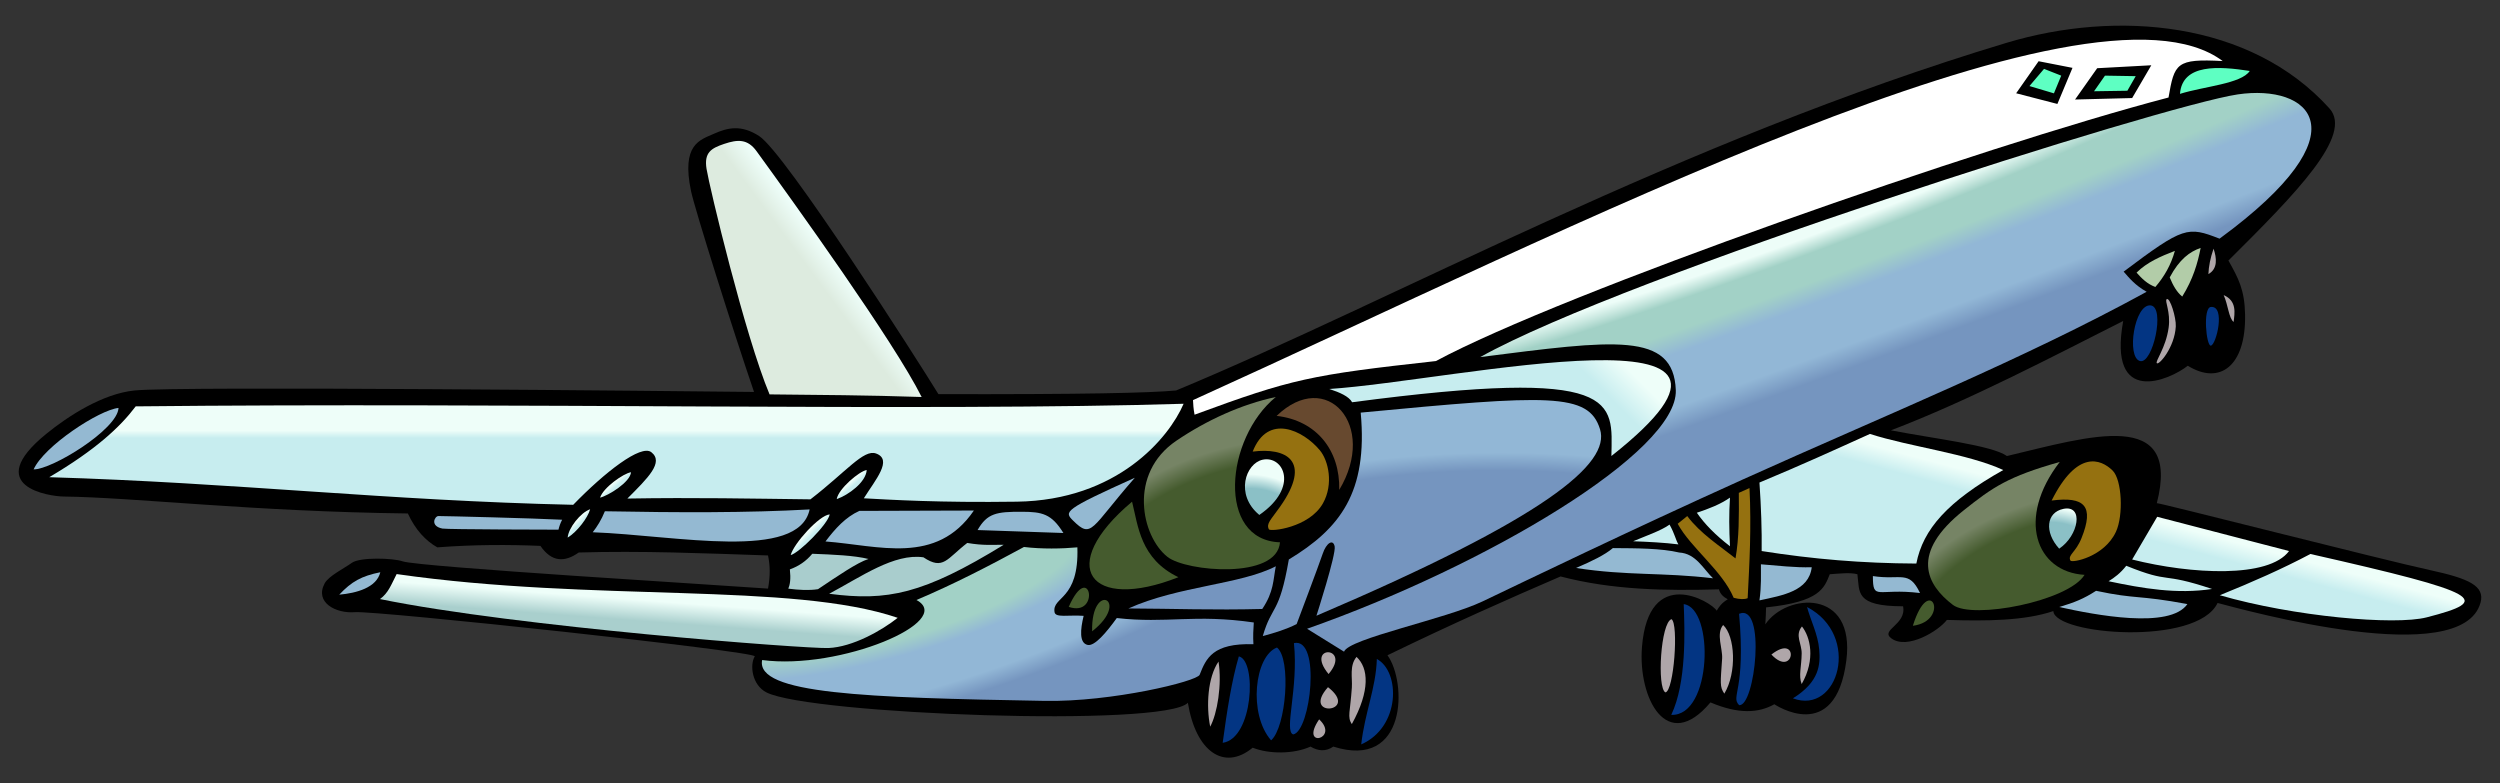
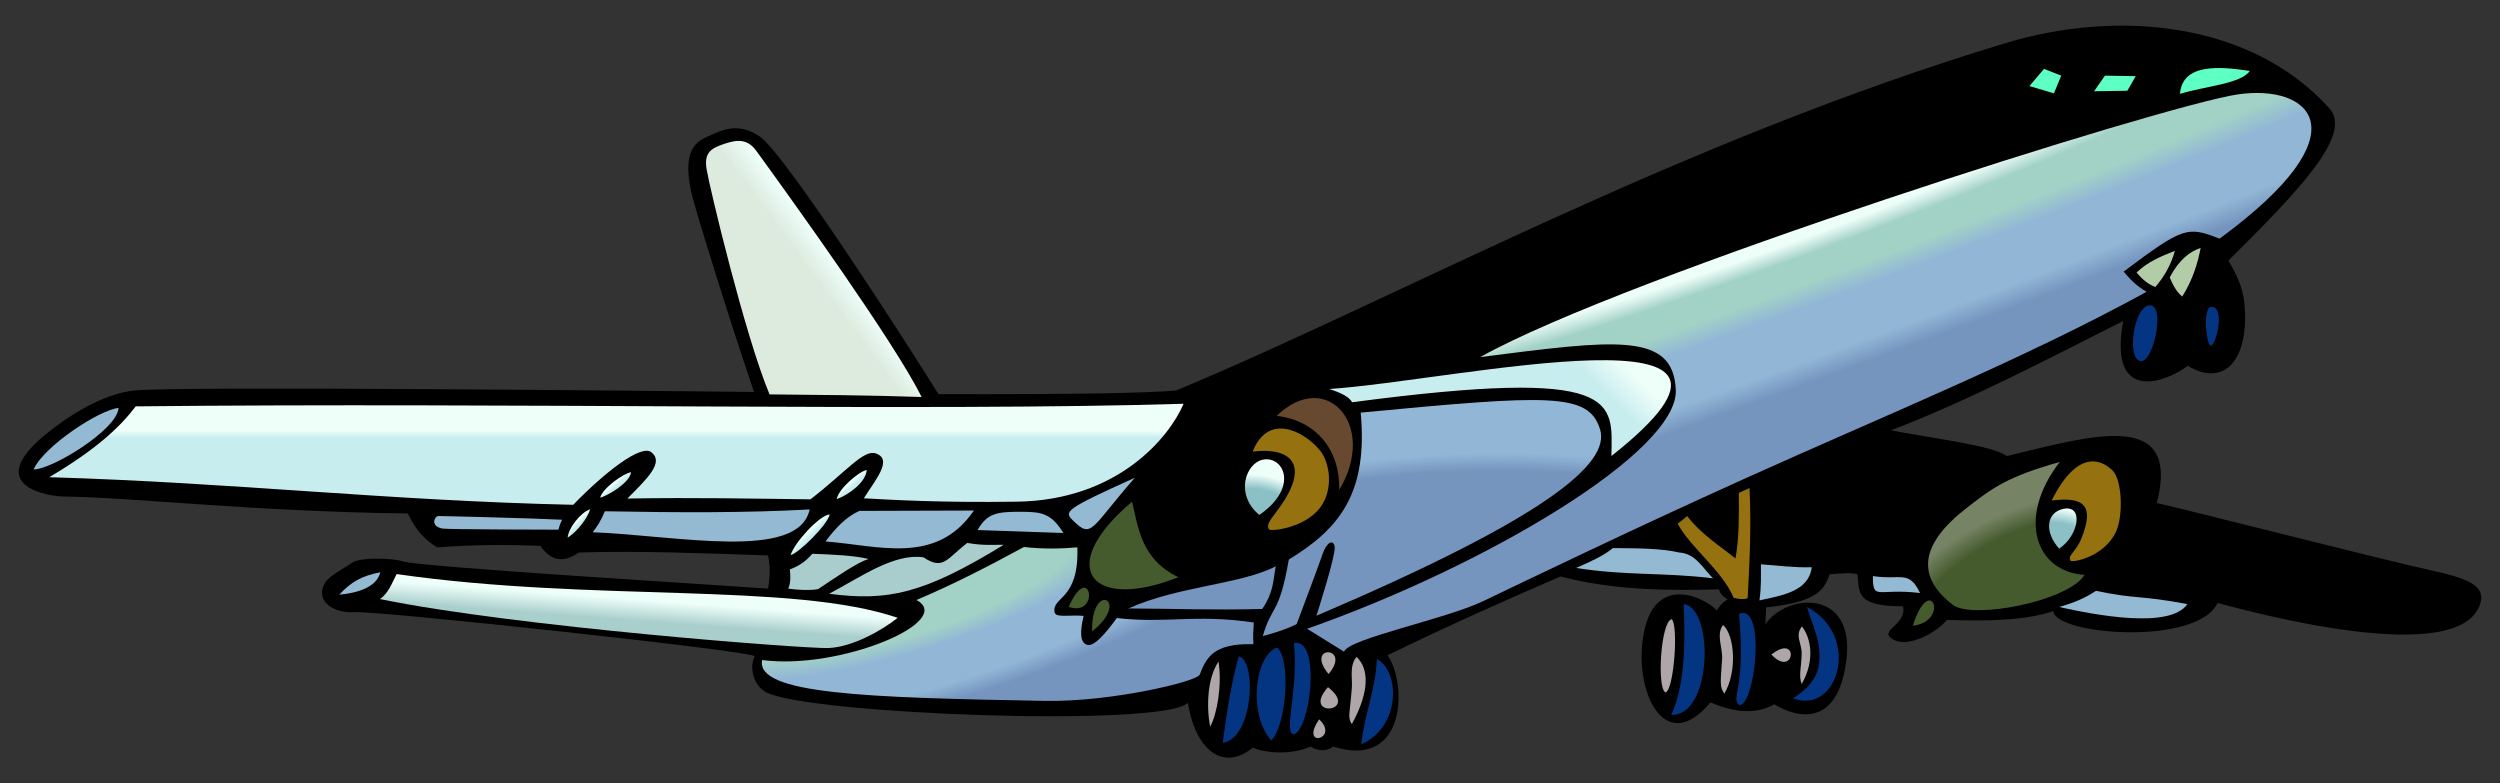
<svg xmlns="http://www.w3.org/2000/svg" xmlns:xlink="http://www.w3.org/1999/xlink" width="600" height="188" version="1.0">
  <rect width="100%" height="100%" fill="#333333" stroke="none" />
  <defs>
    <linearGradient id="a">
      <stop offset="0" stop-color="#ddebdf" />
      <stop offset="1" stop-color="#edfdf8" />
    </linearGradient>
    <linearGradient id="h">
      <stop offset="0" stop-color="#edfdf8" />
      <stop offset=".113" stop-color="#edfdf8" />
      <stop offset=".186" stop-color="#a2d1c6" />
      <stop offset=".308" stop-color="#a2d1c6" />
      <stop offset=".401" stop-color="#92b7d6" />
      <stop offset=".625" stop-color="#92b7d6" />
      <stop offset=".725" stop-color="#7595bf" />
      <stop offset="1" stop-color="#7595bf" />
    </linearGradient>
    <linearGradient id="g">
      <stop offset="0" stop-color="#a2d1c6" />
      <stop offset=".308" stop-color="#a2d1c6" />
      <stop offset=".401" stop-color="#92b7d6" />
      <stop offset=".625" stop-color="#92b7d6" />
      <stop offset=".725" stop-color="#7595bf" />
      <stop offset="1" stop-color="#7595bf" />
    </linearGradient>
    <linearGradient id="c">
      <stop offset="0" stop-color="#a9cfcd" />
      <stop offset="1" stop-color="#eefef9" />
    </linearGradient>
    <linearGradient id="e">
      <stop offset="0" stop-color="#7595bf" />
      <stop offset=".875" stop-color="#7595bf" />
      <stop offset="1" stop-color="#92b7d6" />
    </linearGradient>
    <linearGradient id="d">
      <stop offset="0" stop-color="#455b2e" />
      <stop offset=".857" stop-color="#455b2e" />
      <stop offset="1" stop-color="#768465" />
    </linearGradient>
    <linearGradient id="f">
      <stop offset="0" stop-color="#8bc0c6" />
      <stop offset=".679" stop-color="#8bc0c6" />
      <stop offset="1" stop-color="#eefef9" />
    </linearGradient>
    <linearGradient id="b">
      <stop offset="0" stop-color="#c7edef" />
      <stop offset="1" stop-color="#eefef9" />
    </linearGradient>
    <linearGradient xlink:href="#a" id="i" x1="192.624" x2="197.375" y1="65.522" y2="62.022" gradientUnits="userSpaceOnUse" />
    <linearGradient xlink:href="#b" id="j" x1="130.514" x2="130.514" y1="105.38" y2="103.526" gradientTransform="translate(-40)" gradientUnits="userSpaceOnUse" />
    <linearGradient xlink:href="#b" id="k" x1="145.664" x2="144.957" y1="117.136" y2="116.34" gradientUnits="userSpaceOnUse" />
    <linearGradient xlink:href="#b" id="l" x1="136.869" x2="136.206" y1="126.107" y2="125.444" gradientUnits="userSpaceOnUse" />
    <linearGradient xlink:href="#b" id="m" x1="145.664" x2="144.957" y1="117.136" y2="116.34" gradientTransform="translate(57.276 -.575)" gradientUnits="userSpaceOnUse" />
    <linearGradient xlink:href="#b" id="n" x1="145.708" x2="144.869" y1="115.678" y2="114.838" gradientTransform="translate(46.669 13.391)" gradientUnits="userSpaceOnUse" />
    <linearGradient xlink:href="#b" id="p" x1="384.313" x2="389.969" y1="95.702" y2="90.045" gradientUnits="userSpaceOnUse" />
    <linearGradient xlink:href="#c" id="s" x1="149.875" x2="150.25" y1="149.128" y2="144.128" gradientUnits="userSpaceOnUse" />
    <linearGradient xlink:href="#b" id="w" x1="514.326" x2="515.553" y1="129.919" y2="125.322" gradientUnits="userSpaceOnUse" />
    <radialGradient xlink:href="#d" id="o" cx="296.452" cy="135.711" r="16.331" fx="296.452" fy="135.711" gradientTransform="matrix(3.18 -.779 .528 2.154 -713.392 81.403)" gradientUnits="userSpaceOnUse" />
    <radialGradient xlink:href="#e" id="q" cx="344.747" cy="148.906" r="40.601" fx="344.747" fy="148.906" gradientTransform="matrix(2.386 -.055 .019 .839 -472.86 37.036)" gradientUnits="userSpaceOnUse" />
    <radialGradient xlink:href="#f" id="r" cx="304.26" cy="120.528" r="4.704" fx="304.26" fy="120.528" gradientTransform="matrix(3.259 .609 -.413 2.213 -642.234 -327.213)" gradientUnits="userSpaceOnUse" />
    <radialGradient xlink:href="#g" id="t" cx="301.903" cy="119.65" r="59.034" fx="301.903" fy="119.65" gradientTransform="matrix(-2.466 .697 -.196 -.692 979.454 13.07)" gradientUnits="userSpaceOnUse" />
    <radialGradient xlink:href="#h" id="u" cx="431.132" cy="31.938" r="120.519" fx="431.132" fy="31.938" gradientTransform="matrix(5.042 -1.851 .154 .421 -1751.807 836.959)" gradientUnits="userSpaceOnUse" />
    <radialGradient xlink:href="#d" id="v" cx="299.454" cy="135.211" r="16.331" fx="299.454" fy="135.211" gradientTransform="matrix(3.18 -.779 .528 2.154 -525.243 96.992)" gradientUnits="userSpaceOnUse" />
    <radialGradient xlink:href="#f" id="x" cx="304.26" cy="120.528" r="4.704" fx="304.26" fy="120.528" gradientTransform="matrix(3.259 .609 -.413 2.213 -450.269 -319.121)" gradientUnits="userSpaceOnUse" />
  </defs>
  <g fill-rule="evenodd" transform="translate(2.069 -.222)">
    <path d="M182.257 133.532c.516 2.473.561 4.867 0 7.955-10.961-.817-83.791-5.191-87.681-6.541-2.348-.814-10.281-1.039-12.198.354-1.831 1.331-5.573 3.13-6.541 4.95-2.436 4.58 2.717 7.257 7.248 6.894 5.156-.413 96.583 9.42 95.99 10.607-1.25 2.081-.665 6.902 2.828 8.662 10.457 5.269 95.53 8.455 101.116 2.475 1.913 11.74 8.699 16.447 15.556 10.783 3.857 1.533 9.757 1.591 13.877-.265 1.827 1.084 3.653 1.247 5.48 0 17.757 5.648 17.681-15.478 12.993-21.92 15.435-7.495 28.752-13.403 41.543-18.915 12.466 3.266 25.212 3.451 38.007 3.094.315 1.188 1.145 1.861 2.121 2.386-1.524.913-2.107 1.827-2.652 2.74-1.305-2.188-16.378-11.145-17.943 8.75-.953 12.122 5.936 25.782 16.44 13.258 6.746 2.871 11.584 2.562 15.335.442 0 0 14.667 9.961 17.28-10.518 2.21-17.323-14.378-16.173-19.445-8.662.108-1.699.151-2.946.177-4.066 13.006-1.333 13.96-4.676 15.291-7.955 2.371-.162 4.891-.472 6.629 0 .571 4.297-.659 7.686 10.96 7.69.888 4.433-5.573 5.647-2.828 7.69 3.824 2.847 11.396-1.82 13.347-4.419 9.526.304 18.654.21 25.544-2.121.305 5.698 34.431 8.498 39.421-1.945 6.741 1.75 58.658 16.215 63.109-.088 1.096-4.014-2.868-5.787-12.021-7.778-11.672-2.539-65.459-16.301-65.673-16.087 5.902-23.006-16.064-16.055-35.974-11.314-3.556-2.576-17.675-4.192-27.845-6.167 18.73-7.132 39.335-17.965 55.75-26.25C503.719 98.038 518.727 91.388 523 88c7.634 4.727 13.974.149 13.75-12.25-.108-5.999-1.613-8.75-4-13 16.262-16.155 30.008-30.114 24.25-36.5-18.977-21.048-51.144-23.681-77.5-15.75-78.193 23.529-147.72 62.053-199.309 83.434-6.255.591-22.187.958-57.038.884-5.079-8.274-36.778-57.911-43.03-61.945-4.285-2.765-7.5-2.048-10.859-.545-3.359 1.503-7.846 2.508-5.48 13.789.889 4.24 10.06 33.414 15.114 48.172-17.53-.19-137.632-1.459-148.669-.354-7.695.771-15.98 6.166-21.213 10.43-15.523 12.648.782 14.984 4.173 15.026 16.964.209 45.214 3.605 82.624 4.066 1.832 3.936 4.24 6.528 7.071 8.132 9.002-.682 17.075-.667 24.749-.354 2.705 3.937 5.821 3.979 9.192 1.591 14.916-.447 30.195.192 45.432.707z" />
    <path fill="#5effc2" d="m485 20.875 3.5-4.125 4.125 1.625-1.75 4.25-5.875-1.75zm15.5 1.25 2.625-3.75 7.375.125-2 3.5-8 .125zm20.625.625c.564-7.309 9.384-6.634 16.75-5.5-2.038 3.083-10.863 3.667-16.75 5.5z" />
    <path fill="url(#i)" d="M182.625 94.875c11.837.126 23.395.182 36.5.625-6.604-13.245-30.826-46.879-39.625-59-2.149-2.96-4.504-2.839-7.75-1.75-3.126 1.048-4.875 2.062-4.25 6 .677 4.262 9.25 40.125 15.125 54.125z" />
    <path fill="#94b9d2" d="M6 112.875c2.518-5.622 15.778-14.29 20.375-14.75-.175 5.118-15.998 14.833-20.375 14.75z" />
    <path fill="url(#j)" d="M9.75 114.75c11.202-6.619 17.013-12.04 20.75-17 90.472-.968 190.941 1.253 251.5-.625-3.536 8.233-15.928 23.147-40 23.5-18.586.272-30.417-.469-36.75-.812 2.788-4.45 7.006-9.268 2.938-10.75-2.992-1.09-7.142 4.364-15.75 11-14.149-.162-27.579-.468-43.938-.188 4.947-4.948 8.823-8.718 5.75-11.125-2.488-1.949-11.159 4.794-18.75 12.625-44.792-1.007-80.935-5.294-125.75-6.625z" />
    <path fill="url(#k)" d="M141.952 119.655c.764-2.422 5.634-5.825 7.425-6.099-.178 2.386-5.46 5.636-7.425 6.099z" />
    <path fill="url(#l)" d="M134.174 129.245c.145-2.245 3.071-6.002 5.392-6.806-.531 2.032-3.162 5.46-5.392 6.806z" />
    <path fill="url(#m)" d="M198.741 120.009c.41-2.466 5.413-6.709 7.204-6.983-.178 2.916-4.355 5.99-7.204 6.983z" />
    <path fill="url(#n)" d="M187.693 133.444c.764-2.819 6.871-9.581 9.369-9.767-.399 2.342-7.404 9.305-9.369 9.767z" />
    <path fill="#94b9d2" d="M132.848 124.958c-.425.795-.694 1.591-.884 2.386-.629 0-26.704-.046-27.842-.265-3.08-.594-1.856-3.005-.972-3.005 1.777 0 22.974.53 29.698.884zm10.253-2.033c17.434.331 34.284.397 49.144-.442-2.627 12.485-31.929 6.236-52.061 5.48 1.076-1.368 2.076-2.965 2.917-5.038zm88.565-.177c-9.029 13.215-22.823 8.392-35.62 7.425 2.337-3.099 4.86-5.873 8.132-7.336 10.678-.029 19.875-.059 27.489-.088zm.884 4.685c2.314-4.04 4.543-4.412 10.639-4.386 4.845.021 7.101.462 9.956 5.093l-20.594-.707zm37.742-12.551c-17.07 7.692-16.985 8.133-14.849 10.253 4.594 4.559 4.204 1.884 14.849-10.253z" />
-     <path fill="#fff" d="M284.25 96.25c.062 1.019.075 1.925.375 3.5 23.319-8.587 27.744-9.542 57.918-12.875 30.423-16.341 131.01-51.522 175.832-63.25 1.424-8.217 1.834-9.356 13-8.75C499.597-8.958 373.713 55.746 284.25 96.25zm202.947-81.335-5.392 7.69 9.899 2.563 3.624-8.662-8.132-1.591zm14.054 1.679-5.303 7.513 13.7-.354 4.596-7.867-12.993.707z" />
    <path fill="#957110" d="M298.576 108.606c7.905-1.018 14.429 2.084 6.552 13.259-2.189 3.105-3.362 4.023-2.663 5.391.319.623 9.674-.364 12.977-6.239 2.588-4.603 1.315-10.252-.74-12.723-3.98-4.786-12.488-8.982-16.126.312z" />
    <path fill="#67492f" d="M304.321 100.033c11.959-11.547 24.347 2.287 15.026 17.766.228-9.533-5.483-16.679-15.026-17.766z" />
    <path fill="#455b2e" d="M269.625 120.625c-18.499 15.541-10.146 26.537 11.125 18.125-9.156-4.387-9.66-12.308-11.125-18.125z" />
-     <path fill="url(#o)" d="M304.125 95.5c-12.201 9.978-14.224 34.371 1 34.875-.678 8.981-22.479 7.068-27 3.5-6.288-4.964-9.5-20 2.125-27.875 7.266-4.922 15.625-8.75 23.875-10.5z" />
    <path fill="url(#p)" d="M316.961 93.58c2.532.826 4.702 1.772 5.48 3.182 64.934-8.584 62.442-.232 62.225 12.905 47.947-37.832-37.601-18.051-67.705-16.087z" />
    <path fill="#a9cdcd" d="M206.375 134.375c-2.686.835-7.509 4.163-12.125 7.25-2.182.345-4.612.193-7.125-.125.412-.968.627-2.329.375-4.625 2.118-.761 3.924-1.989 5.375-3.75 5.055.195 10.075.403 13.5 1.25zm32.45-3.406c-19.338 11.877-27.928 13.579-41.896 11.756 7.695-4.088 15.597-9.757 22.627-8.75 4.783 3.207 5.603.33 10.518-3.447 3.981.679 6.072.414 8.75.442z" />
    <path fill="#7595bf" d="M268.75 146.25c12.035-5.411 26.932-5.735 35.375-10.125-.644 3.228-.439 6.093-3.25 10.25-11.757.308-21.417-.083-32.125-.125z" />
    <path fill="url(#q)" d="M301 152.875c2.198-7.606 3.923-4.93 6.25-18.375 12.263-7.428 19.009-16.038 17.25-35.25 45.261-4.301 54.683-4.847 57.435 3.982 2.571 8.246-12.957 21.246-68.06 44.768 0 0 4.75-14.75 4.375-16.625s-2-.875-2.875 1.75-6.25 16.875-6.25 16.875c-2.429 1.237-5.228 2.105-8.125 2.875z" />
    <path fill="url(#r)" d="M300.167 123.809c-5.917-4.892-3.27-12.391.812-13.257 4.997-1.059 8.839 6.602-.812 13.257z" />
    <path fill="url(#s)" d="M93.125 138c-1.339 2.616-1.995 4.551-4 6 32.641 6.684 102.468 11.962 107.625 11.75 5.811-.244 12.806-4.201 16.625-7.25-25.449-8.651-72.827-3.684-120.25-10.5z" />
    <path fill="url(#t)" d="M180.843 158.634c-1.594 8.148 24.681 9.027 67.791 9.802 16.186.288 36.594-4.692 37.214-6.267 1.548-3.928 3.104-7.629 12.905-7.336-.116-1.884-.028-3.563.088-5.215-14.214-2.067-20.874.293-32.88-1.061-2.513 3.469-5.313 6.806-6.983 6.452-2.069-.439-1.77-3.711-.972-6.983-3.686-.265-6.751.521-6.983-.884-.632-3.839 5.913-2.772 5.48-15.556-3.711.344-8.56.431-12.816-.088-8.328 4.518-16.781 8.91-25.809 12.728 9.516 5.088-18.341 16.883-37.035 14.407z" />
    <path fill="url(#u)" d="m311.625 151.125 8.875 5.5c1.137-3.158 24.28-7.79 33.259-12.071 10.532-5.022 34.749-16.749 62.355-29.215C451.074 99.552 483.167 86.643 513.125 70.25c-2.795-1.583-4.13-3.255-5.521-4.838C522.033 54.583 522.942 54.515 530.625 57.5c35.439-25.955 21.442-37.135 4.375-34.625-17.824 2.621-146.866 43.489-181.813 63.046 32.111-4.087 46.399-6.199 46.936 7.936.569 14.804-45.649 42.217-88.498 57.268z" />
    <path fill="#b2cca8" d="M519.9 60.435c-.933 3.39-2.574 6.214-4.685 8.662-1.941-.711-3.264-2.039-4.508-3.447 2.477-2.472 5.786-3.904 9.192-5.215zm6.187-.707c-.723 3.702-1.826 7.498-4.419 11.667-1.264-1.008-2.211-2.648-3.005-4.596 2.339-4.388 4.851-6.201 7.425-7.071z" />
-     <path fill="#afa6a9" d="M529.181 59.904c.765 2.219 1.056 4.833-1.237 6.099.076-1.809.455-3.819 1.237-6.099zm-11.225 12.109c-.613.352.99 3.016.442 6.894-.687 4.864-3.265 8.007-2.828 8.485.498.546 4.288-3.79 4.552-8.839.11-2.092-1.384-6.989-2.166-6.541zm13.656-.972c3.231 1.42 2.636 4.368 2.386 6.452-1.19-.995-1.287-3.978-2.386-6.452z" />
    <path fill="#033583" d="M514.067 73.516c3.622.336.525 14.257-2.563 13.347-3.263-.963-1.337-13.708 2.563-13.347zm14.463.38c3.604-.369 1.308 9.133 0 9.281-1.093.123-1.971-9.079 0-9.281z" />
    <path fill="#94b9d2" d="M79.35 142.94c2.96-3.147 5.348-4.478 9.857-5.381-.882 3.704-5.744 5.022-9.857 5.381z" />
    <path fill="#afa6a9" d="M290.375 159c.872 5.545-.314 12.558-2 15.625-.992-4.984-.602-11.825 2-15.625zm33.125-1.125c2.874 2.661 3.336 8.046-1.125 16.125-1.145-1.651-.389-2.936 0-8.75.162-2.422-.625-5.25 1.125-7.375z" />
    <path fill="#033583" d="M295.25 157.75c4.367.987 3.484 19.719-3.875 20.75 1.029-7.704 2.185-15.028 3.875-20.75z" />
    <path fill="#033583" d="M304.409 155.629c3.477 2.77 2.192 19.133-1.414 22.274-5.539-6.338-3.961-20.281 1.414-22.274zm4.066-1.061c6.572-1.458 4.013 21.18-.177 21.92-2.283-.777 1.306-11.041.177-21.92z" />
    <path fill="#afa6a9" d="M316.784 161.993c5.763-6.764-5.917-7.186 0 0zm-.138 3.147c7.885 6.14-6.624 7.487 0 0zm-2.121 7.727c5.056 4.726-4.857 7.133 0 0z" />
    <path fill="#033583" d="M328.375 158.375c5.668 3.04 5.708 16.341-3.75 20.5.849-7.634 3.533-13.475 3.75-20.5z" />
    <path fill="#957110" d="m415.248 118.506 2.563-1.149c.48 9.594-.008 17.977-.442 26.428-.762.328-1.89.29-3.359-.088-2.744-6.535-10.3-11.993-13.435-17.766l2.298-1.856c3.09 4.158 7.836 7.19 11.579 10.165.877-4.938.839-10.335.795-15.733z" />
    <path fill="#94b9d2" d="M376.181 136.537c3.837-1.65 6.887-3.123 8.839-4.773 5.723.039 11.61.043 15.91 1.061 4.043.226 5.796 3.978 8.132 6.187-12.113-1.453-20.556-.57-32.88-2.475zm44.371-.884c-.016 2.449.134 5.272-.354 8.662 5.59-1.215 11.851-2.203 12.551-7.955-4.066.123-8.132-.399-12.198-.707zm26.87 2.828c6.736 1.042 8.641-1.57 11.314 4.066-10.32-1.245-11.286 1.994-11.314-4.066zm44.725 7.425c3.712-1.108 5.834-1.961 8.839-3.889 9.814 2.085 9.887.94 21.92 3.182-4.179 6.084-22.226 2.611-30.759.707z" />
    <path fill="url(#v)" d="M492.274 111.089c-10.433 13.513-5.739 26.416 5.95 27.097-3.86 6.33-26.899 10.781-31.596 7.212-6.379-4.846-10.384-12.399 2.655-22.748 6.874-5.457 10.498-8.043 22.991-11.561z" />
    <path fill="#957110" d="M490.325 120.352c7.905-1.018 10.275 1.289 7.17 9.016-1.416 3.525-3.362 4.023-2.663 5.391.319.623 8.127-.823 10.944-6.947 1.792-3.896 1.457-12.427-.828-14.668-2.837-2.782-8.511-5.004-14.623 7.207z" />
-     <path fill="url(#w)" d="M389.875 130.125c2.635-1.12 6.776-2.55 8.75-4 1.317 2.384 1.468 3.686 2.125 4.75-3.298-.416-7.37-.63-10.875-.75zm15.297-6.846c1.842 2.681 4.463 5.362 7.955 8.043-.212-3.995-.259-7.908 0-11.667-2.364 1.639-5.125 2.683-7.955 3.624zm15.026-7.248c10.122-4.21 18.212-7.912 26.517-11.667 9.507 3.068 23.437 4.72 31.997 8.662-13.338 7.504-19.277 14.232-20.86 22.451-13.075-.068-24.755-1.052-37.123-3.005.069-4.87-.128-10.627-.53-16.44zm83.792 23.688c1.414-.873 2.828-1.906 4.243-3.712 11.045 4.469 7.896 1.326 20.594 5.568-8.426 1.292-16.643-.131-24.837-1.856zm11.667-15.468-6.01 10.253c14.207 3.581 32.816 4.53 37.653-2.033l-31.643-8.22zm36.77 8.927c41.563 9.43 43.752 11.133 27.931 15.203-7.716 1.985-31.973-.185-49.674-5.303 7.655-3.096 15.028-6.334 21.744-9.899z" />
    <path fill="#afa6a9" d="M399.092 148.825c1.756 1.126.57 17.331-1.47 17.57-2.052-1.095-1.133-16.775 1.47-17.57z" />
    <path fill="#033583" d="M402.023 145.208c7.372.987 6.843 26.967-2.991 26.584 3.681-7.704 3.246-20.155 2.991-26.584z" />
    <path fill="#afa6a9" d="M411.482 150.218c2.874 2.661 3.336 11.405.289 16.479-1.145-1.651-.919-2.582-.53-8.396.162-2.422-1.509-5.957.241-8.082z" />
    <path fill="#033583" d="M415.311 147.531c6.572-2.696 3.836 22.418 0 21.92-2.106-2.192 1.66-3.263 0-21.92z" />
    <path fill="#afa6a9" d="M423.065 157.31c6.824-5.35 5.573 5.896 0 0z" />
    <path fill="#033583" d="M431.622 145.909c13.087 6.823 7.52 26.022-3.396 21.914 6.435-3.994 6.611-8.158 6.311-11.76-.301-3.602-2.139-7.172-2.914-10.154z" />
    <path fill="#afa6a9" d="M430.397 150.572c1.99 2.485 3.336 7.869-.064 13.827-.791-2.005-.036-4.173 0-7.336.029-2.427-1.686-4.366.064-6.491z" />
    <path fill="url(#x)" d="M492.131 131.901c-3.618-4.009-3.094-8.679.989-9.545 4.997-1.059 3.712 6.425-.989 9.545z" />
    <path fill="#455b2e" d="M260.039 151.74c-.266-12.352 9.503-7.442 0 0zm-5.615-5.868c5.126-11.556 7.735 2.634 0 0zm202.593 4.538c4.063-13.056 9.11-1.178 0 0z" />
  </g>
</svg>